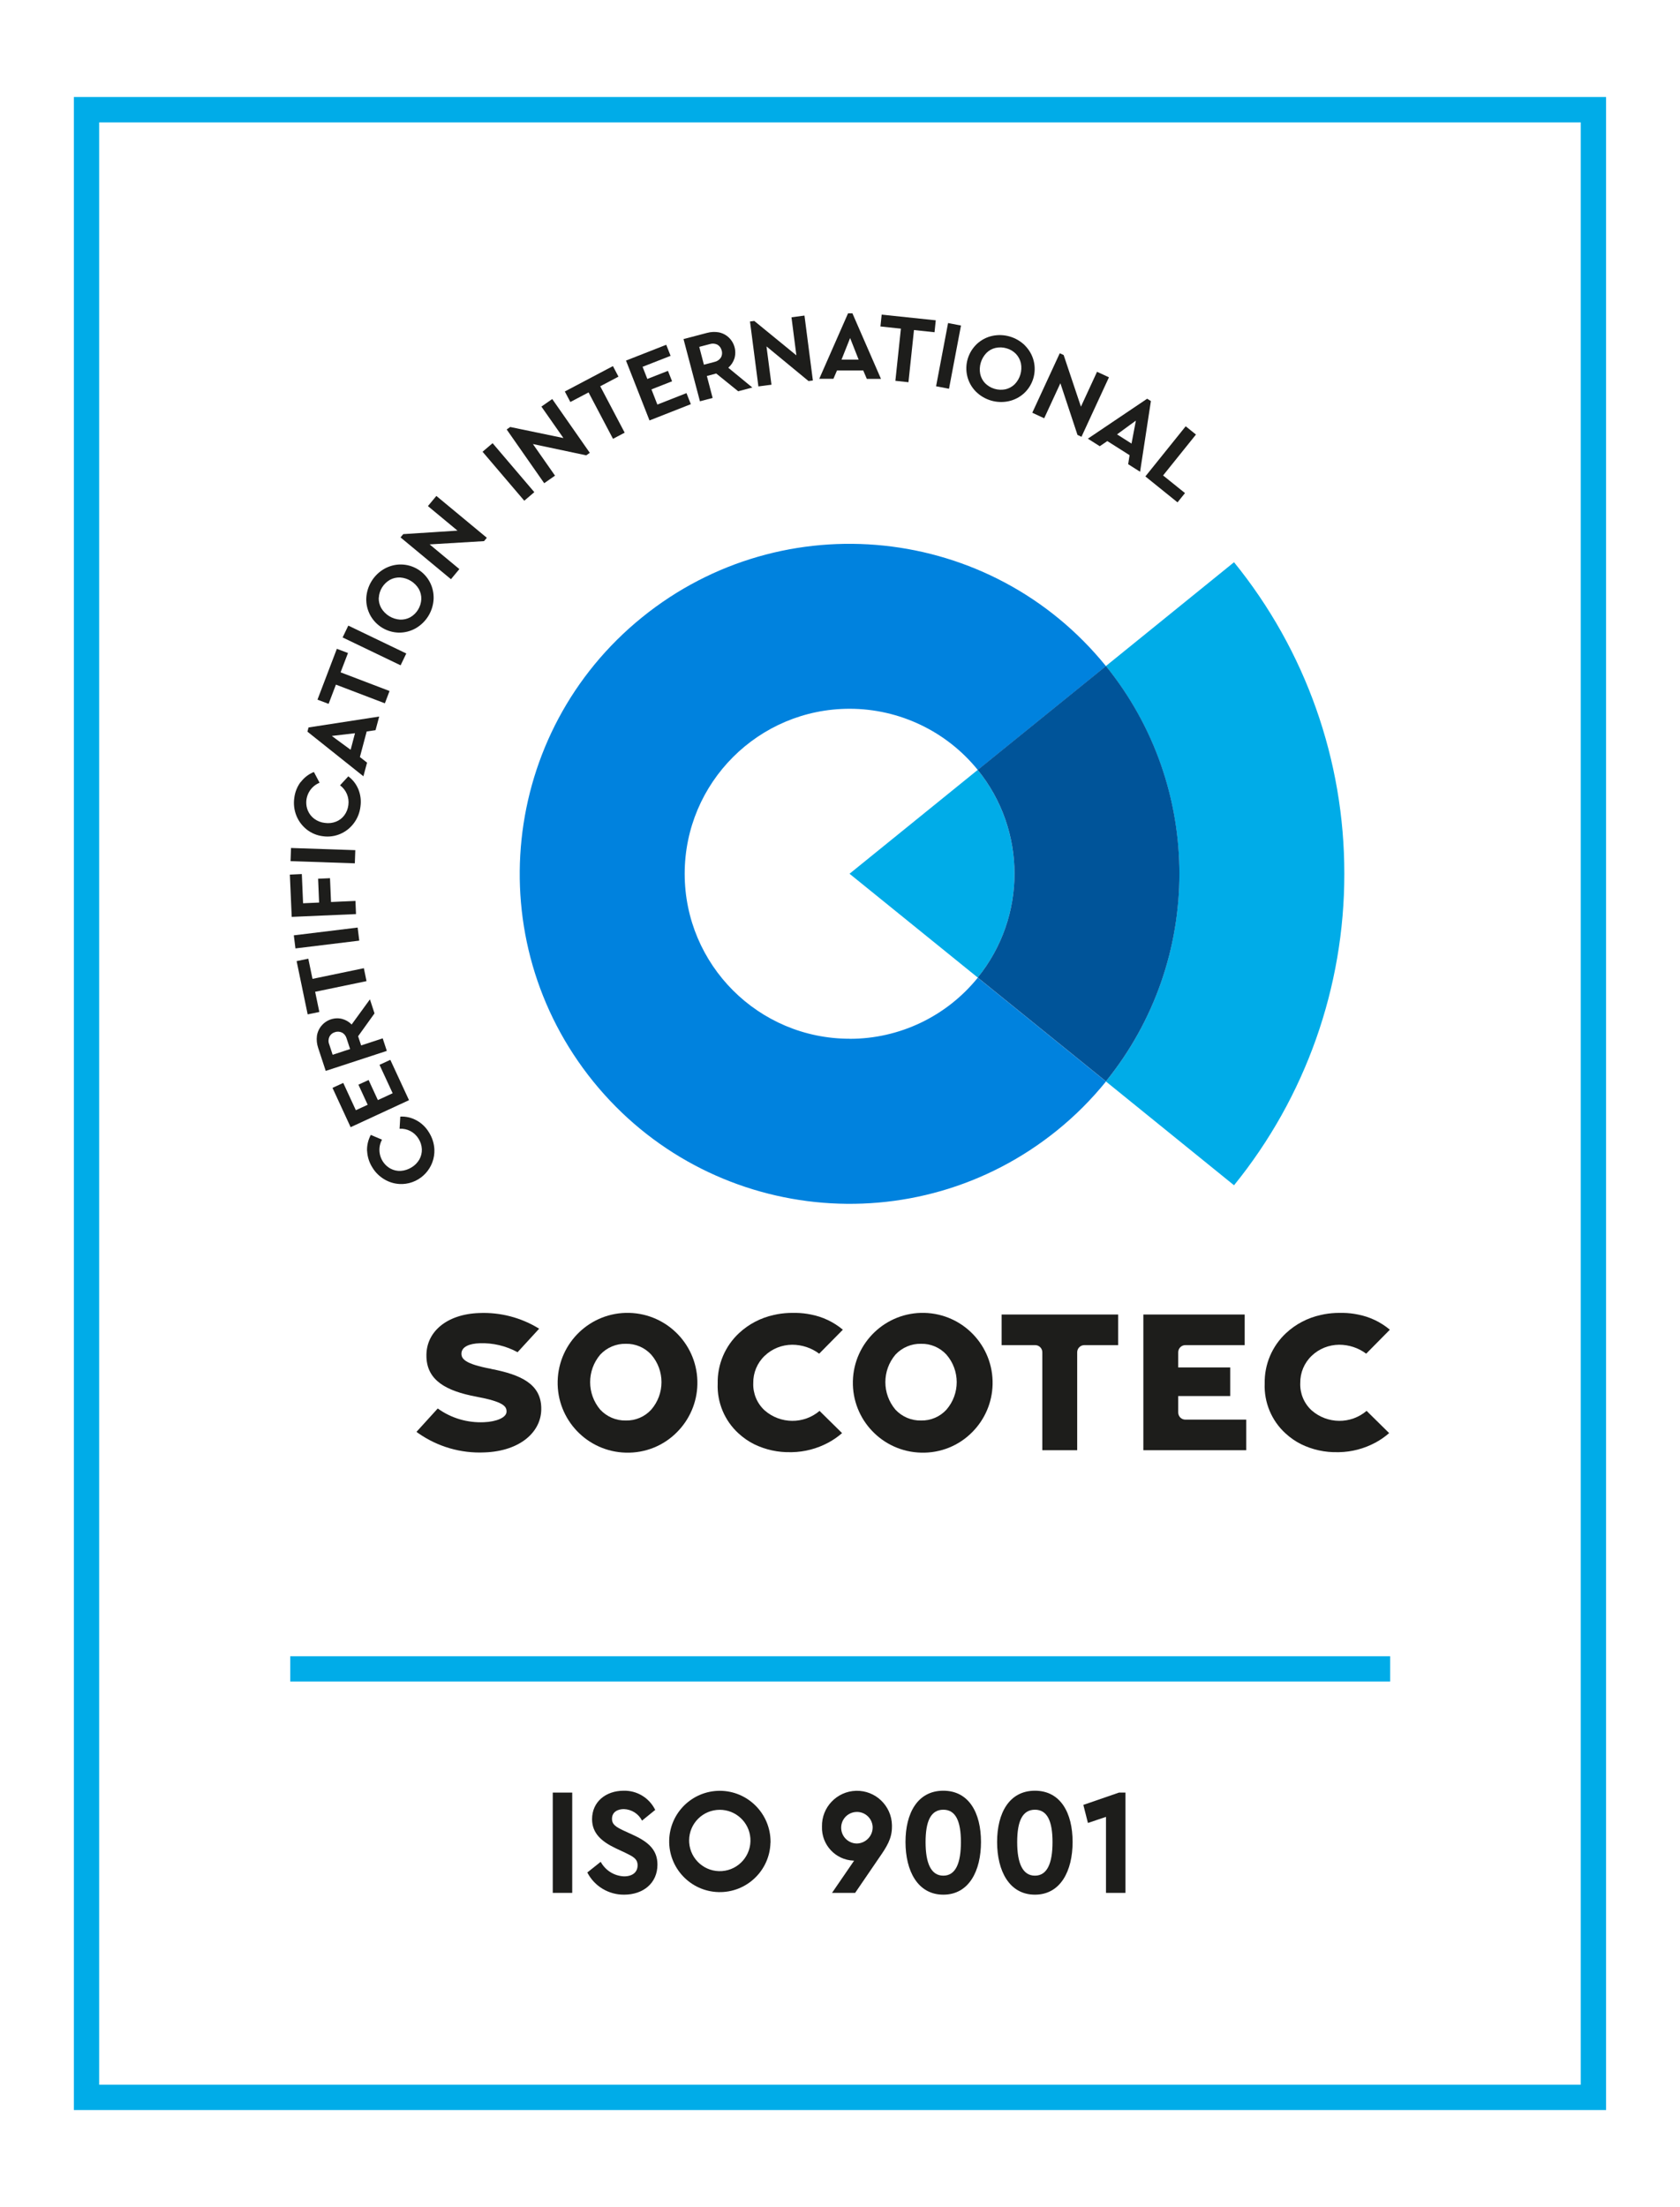
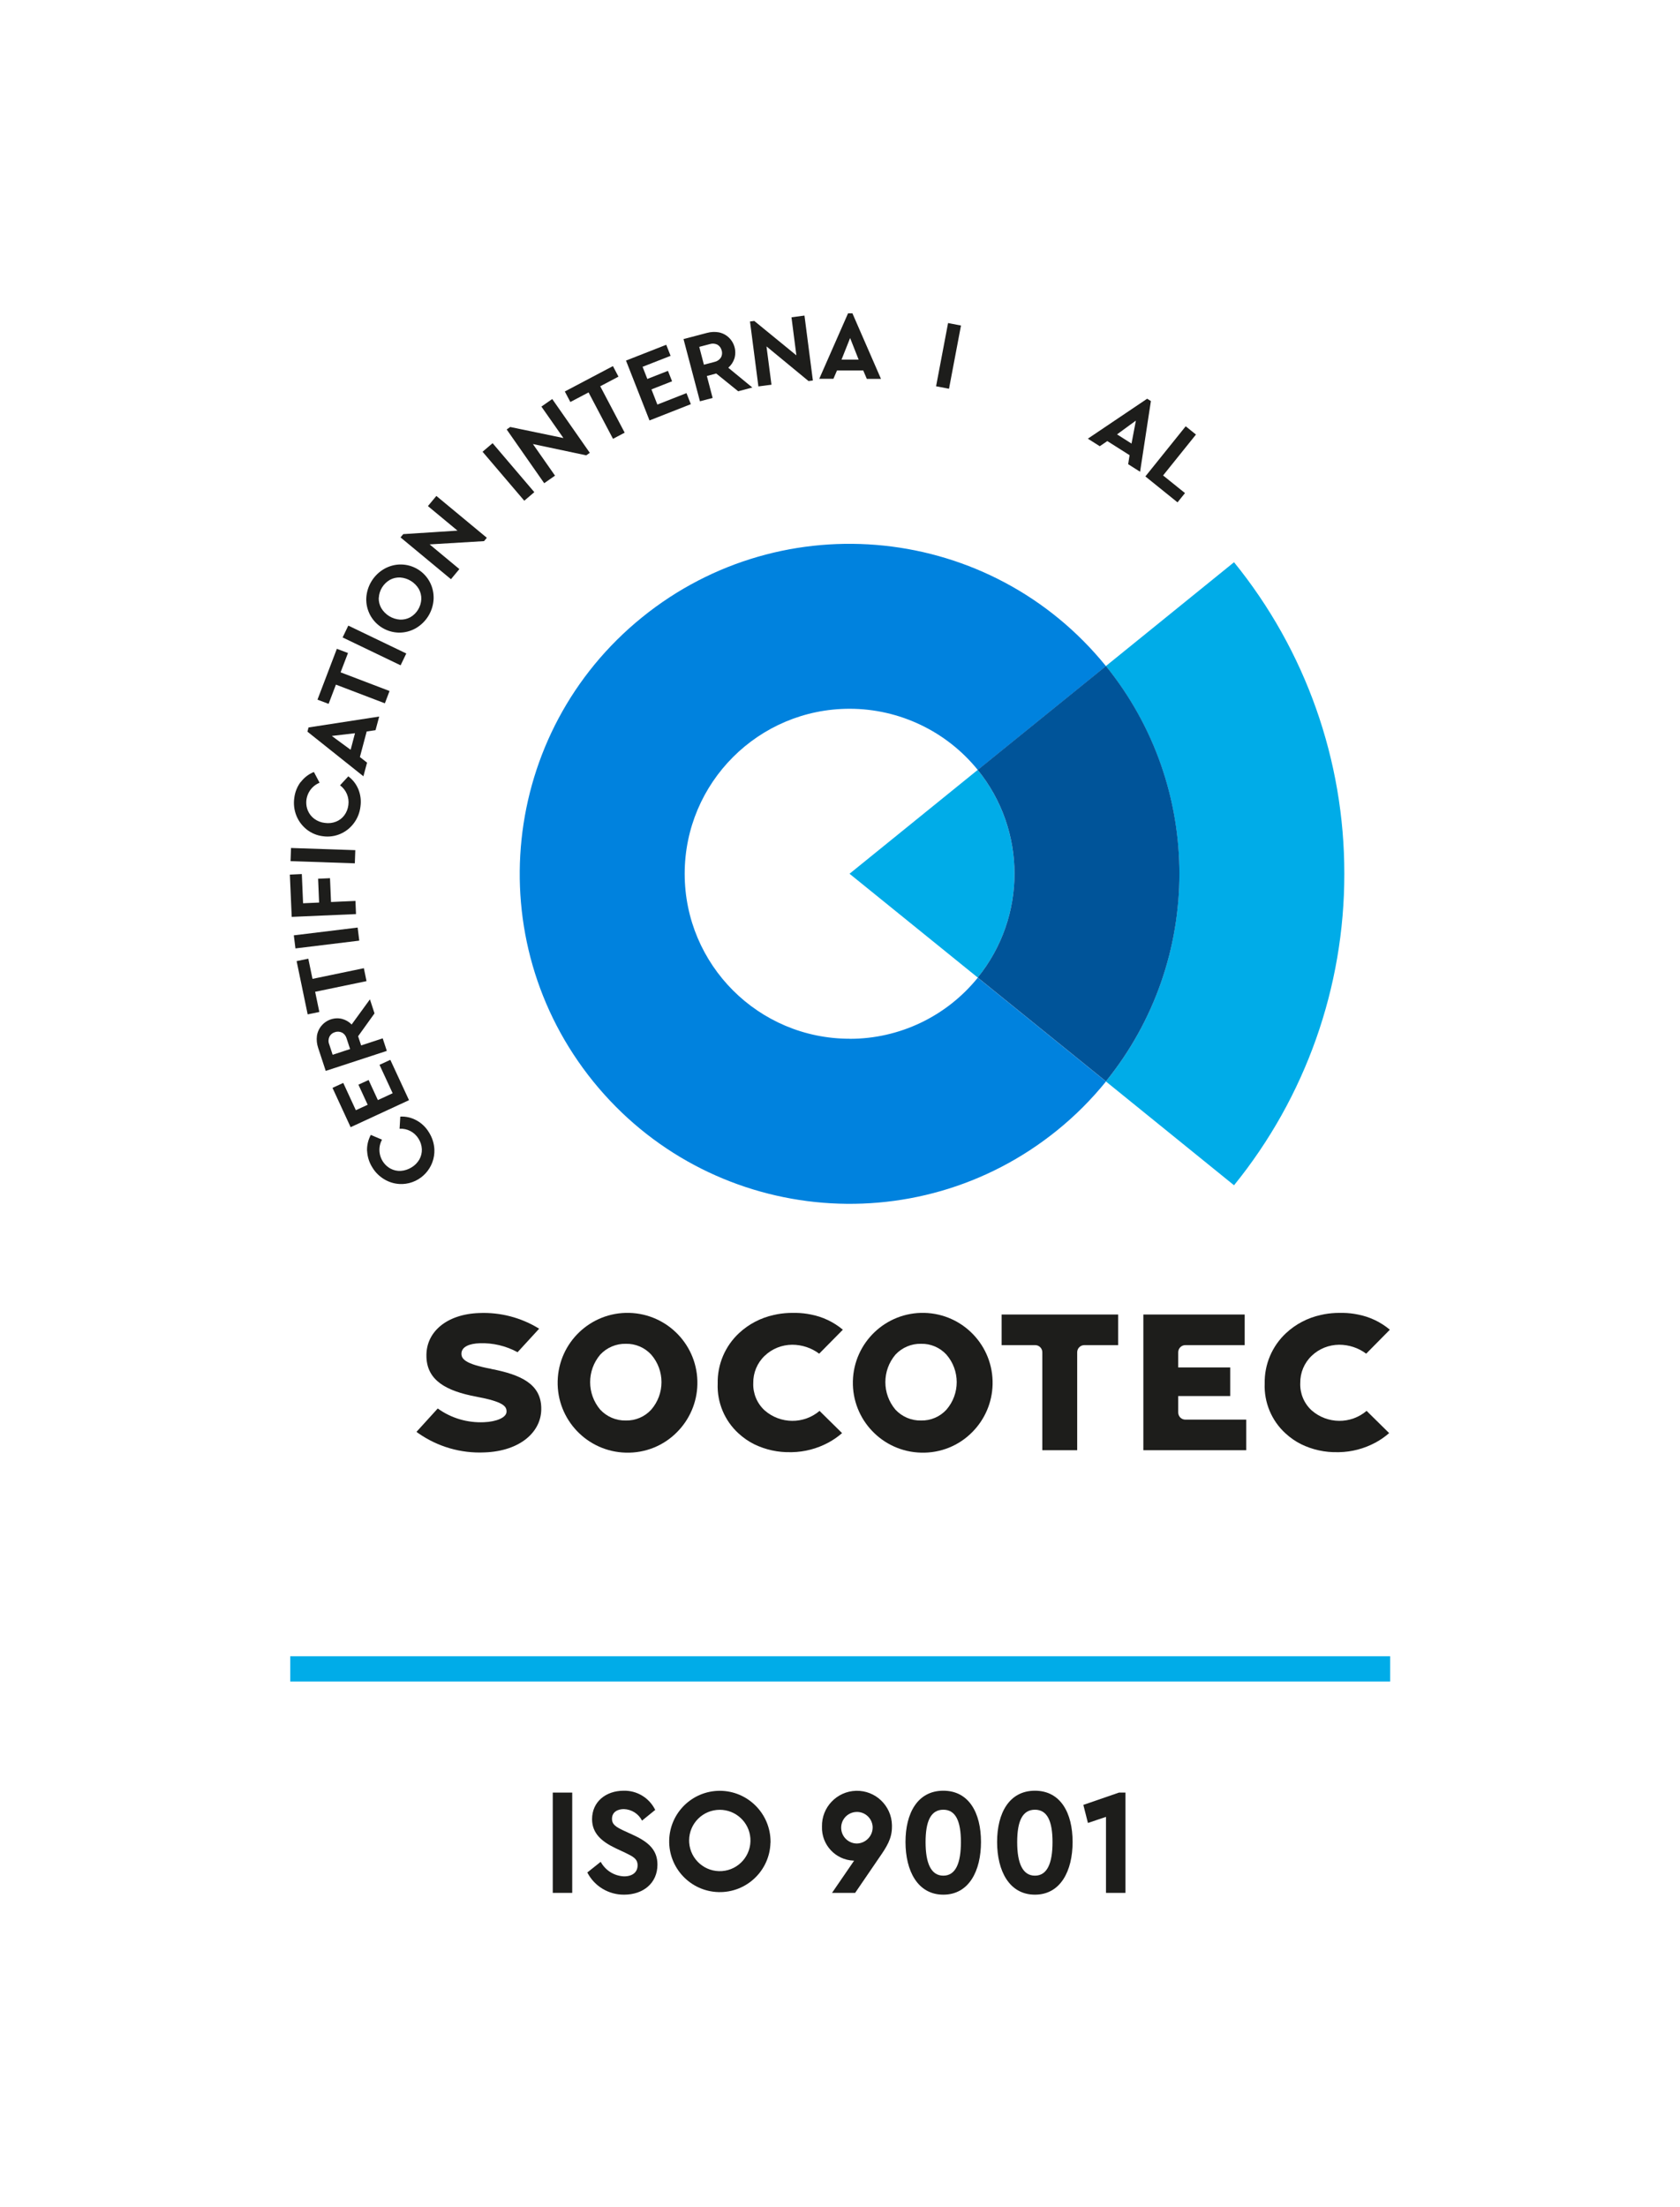
<svg xmlns="http://www.w3.org/2000/svg" id="f461f240-7948-48a8-be64-ff24f5d1abd9" viewBox="0 0 215.85 283.46">
-   <rect width="215.85" height="283.46" style="fill: #fff; stroke-width: 0px;" />
-   <rect x="9.49" y="12.46" width="196.86" height="258.54" style="fill: #00ace8; stroke-width: 0px;" />
  <rect x="12.74" y="15.72" width="190.36" height="252.03" style="fill: #fff; stroke-width: 0px;" />
  <path d="m73.52,243.11h-2.5v-12.88h2.5v12.88Z" style="fill: #1d1d1b; stroke-width: 0px;" />
  <path d="m84.2,232.44l-1.71,1.39c-.45-.88-1.34-1.45-2.34-1.48-.82,0-1.52.39-1.52,1.25,0,.74.54,1.05,1.43,1.48l1.39.64c1.93.9,3.02,1.93,3.02,3.76,0,2.4-1.85,3.86-4.28,3.86-1.99.02-3.82-1.08-4.73-2.85l1.72-1.37c.6,1.11,1.74,1.82,3,1.87,1.08,0,1.74-.53,1.74-1.42,0-.84-.59-1.13-1.56-1.6l-1.32-.62c-1.74-.84-2.97-1.89-2.97-3.71,0-2.22,1.76-3.65,4.06-3.65,1.71-.04,3.28.91,4.04,2.44Z" style="fill: #1d1d1b; stroke-width: 0px;" />
  <path d="m98.99,236.67c-.09,3.59-3.08,6.43-6.67,6.34s-6.43-3.08-6.34-6.67c.09-3.52,2.96-6.33,6.49-6.34,3.61,0,6.54,2.94,6.53,6.56,0,.04,0,.08,0,.12Zm-10.44,0c.16,2.17,2.05,3.8,4.22,3.64,2.17-.16,3.8-2.05,3.64-4.22-.15-2.06-1.87-3.65-3.93-3.65-2.17,0-3.93,1.75-3.94,3.92,0,.11,0,.21.01.32Z" style="fill: #1d1d1b; stroke-width: 0px;" />
  <path d="m114.6,234.62c0,1.54-.67,2.57-1.69,4.04l-3.04,4.45h-2.97l2.84-4.14h-.09c-2.32-.1-4.12-2.05-4.04-4.37-.06-2.48,1.91-4.54,4.39-4.6,2.48-.06,4.54,1.91,4.6,4.39,0,.08,0,.16,0,.24h0Zm-2.48-.02c-.08-1.12-1.04-1.96-2.16-1.88-1.12.08-1.96,1.04-1.88,2.16.07,1.06.96,1.89,2.02,1.89,1.14-.03,2.05-.98,2.02-2.12,0-.01,0-.03,0-.04h0Z" style="fill: #1d1d1b; stroke-width: 0px;" />
  <path d="m126.04,236.57c0,3.71-1.54,6.77-4.84,6.77s-4.86-3.06-4.86-6.77,1.56-6.58,4.86-6.58c3.28,0,4.84,2.83,4.84,6.58Zm-7.12.02c0,2.69.69,4.31,2.28,4.31s2.26-1.62,2.26-4.31-.67-4.16-2.26-4.16c-1.61,0-2.28,1.48-2.28,4.16h0Z" style="fill: #1d1d1b; stroke-width: 0px;" />
  <path d="m137.81,236.57c0,3.71-1.54,6.77-4.84,6.77s-4.86-3.06-4.86-6.77,1.56-6.58,4.86-6.58c3.28,0,4.84,2.83,4.84,6.58Zm-7.12.02c0,2.69.69,4.31,2.28,4.31s2.26-1.62,2.26-4.31-.67-4.16-2.26-4.16c-1.61,0-2.28,1.48-2.28,4.16h0Z" style="fill: #1d1d1b; stroke-width: 0px;" />
  <path d="m144.6,230.23v12.88h-2.5v-9.76l-2.32.78-.59-2.32,4.58-1.58h.83Z" style="fill: #1d1d1b; stroke-width: 0px;" />
  <path d="m109.16,133.41c-11.7,0-21.19-9.49-21.19-21.19,0-11.7,9.49-21.19,21.19-21.19,6.39,0,12.45,2.89,16.47,7.86,4.9-3.97,10.55-8.54,16.47-13.33-14.73-18.19-41.42-21-59.61-6.27-18.19,14.73-21,41.41-6.27,59.61,14.73,18.19,41.41,21,59.61,6.27,2.3-1.86,4.4-3.96,6.27-6.27l-16.47-13.33c-4.02,4.97-10.07,7.86-16.47,7.85Z" style="fill: #0082de; stroke-width: 0px;" />
  <path d="m125.62,125.55c6.3-7.77,6.3-18.89,0-26.67-9.71,7.87-16.47,13.34-16.47,13.34l16.47,13.33Z" style="fill: #00ace8; stroke-width: 0px;" />
  <path d="m172.72,112.22c.02-14.57-4.98-28.7-14.17-40.01l-16.47,13.34c12.59,15.55,12.59,37.79,0,53.34l16.47,13.34c9.18-11.31,14.19-25.44,14.17-40.01Z" style="fill: #00ace8; stroke-width: 0px;" />
  <path d="m142.09,85.55c-5.92,4.79-11.57,9.37-16.47,13.33,6.3,7.77,6.3,18.89,0,26.67l16.47,13.33c12.59-15.55,12.59-37.79,0-53.34h0Z" style="fill: #005499; stroke-width: 0px;" />
  <path d="m105.32,181.19c-2.04,1.75-5.06,1.72-7.08-.05-.98-.9-1.51-2.18-1.46-3.5-.02-1.33.51-2.6,1.47-3.51.95-.91,2.21-1.41,3.53-1.42,1.25,0,2.47.4,3.47,1.15l3.04-3.08c-1.18-.99-2.59-1.66-4.1-1.95-.63-.13-1.27-.2-1.92-.21h-.06c-.12,0-.24,0-.36,0h-.05s-.04,0-.05,0c-.12,0-.24,0-.36.01h-.06c-.65.03-1.29.11-1.92.26-1.66.36-3.2,1.16-4.45,2.32-1.8,1.67-2.8,4.03-2.75,6.48-.1,2.43.89,4.79,2.69,6.42.59.54,1.26,1.01,1.98,1.37h0c1.47.72,3.09,1.07,4.72,1.03.03,0,.05,0,.05,0,.05,0,.08,0,.1,0,1.63-.03,3.22-.45,4.66-1.22h0c.64-.34,1.24-.76,1.78-1.23l-2.9-2.86Z" style="fill: #1d1d1b; stroke-width: 0px;" />
  <path d="m175.6,181.19c-2.04,1.75-5.06,1.72-7.08-.05-.98-.9-1.51-2.18-1.46-3.5-.02-1.33.51-2.6,1.47-3.51.95-.91,2.21-1.41,3.53-1.42,1.25,0,2.47.4,3.47,1.15l3.04-3.08c-1.18-.99-2.59-1.66-4.1-1.95-.63-.13-1.27-.2-1.92-.21h-.06c-.12,0-.24,0-.36,0h-.04s-.05,0-.05,0c-.14,0-.26,0-.37.01h-.06c-.65.03-1.29.11-1.92.26-1.66.36-3.2,1.16-4.45,2.32-1.8,1.67-2.8,4.03-2.75,6.48-.1,2.43.89,4.79,2.69,6.42.59.54,1.26,1.01,1.98,1.37h0c1.47.72,3.09,1.07,4.72,1.03.03,0,.05,0,.08,0,0,0,.05,0,.08,0,1.63-.03,3.22-.45,4.66-1.22h0c.64-.34,1.24-.76,1.78-1.23l-2.9-2.86Z" style="fill: #1d1d1b; stroke-width: 0px;" />
  <path d="m118.34,186.57c-4.95-.12-8.88-4.23-8.76-9.19.12-4.95,4.23-8.88,9.19-8.76,4.95.12,8.88,4.23,8.76,9.19-.05,2.3-.99,4.49-2.61,6.12-1.73,1.76-4.11,2.71-6.57,2.64Zm0-4.13c1.24.03,2.43-.48,3.26-1.39,1.76-2.03,1.76-5.04,0-7.07-.84-.91-2.02-1.42-3.26-1.39-1.24-.03-2.44.48-3.29,1.39-1.73,2.04-1.73,5.03,0,7.07.85.91,2.04,1.42,3.29,1.39Z" style="fill: #1d1d1b; stroke-width: 0px;" />
  <path d="m80.41,186.57c-4.95-.12-8.88-4.23-8.76-9.19s4.23-8.88,9.19-8.76c4.95.12,8.88,4.23,8.76,9.19-.05,2.3-.99,4.49-2.61,6.12-1.73,1.76-4.11,2.71-6.57,2.64Zm0-4.13c1.24.03,2.43-.48,3.26-1.39,1.76-2.03,1.76-5.04,0-7.07-.84-.91-2.02-1.42-3.26-1.39-1.24-.03-2.44.48-3.29,1.39-1.73,2.04-1.73,5.03,0,7.07.85.91,2.04,1.42,3.29,1.39Z" style="fill: #1d1d1b; stroke-width: 0px;" />
  <path d="m143.65,168.83h-14.96v3.93h4.31c.51,0,.92.41.92.92v12.58h4.48v-12.58c0-.51.41-.92.92-.92h4.34v-3.93Z" style="fill: #1d1d1b; stroke-width: 0px;" />
  <path d="m160.12,182.33h-7.82c-.51,0-.92-.41-.92-.92v-2.11h6.68v-3.67h-6.68v-1.95c0-.51.41-.92.92-.92h7.62v-3.93h-13.02v17.43h13.22v-3.93Z" style="fill: #1d1d1b; stroke-width: 0px;" />
  <path d="m63.11,175.81c-3.48-.65-3.87-1.33-3.82-2.05h0c.08-.8,1.02-1.2,2.35-1.24,1.7-.06,3.37.34,4.86,1.15l2.77-3.02h0c-2.31-1.43-5-2.13-7.71-2.01-4.18.14-6.88,2.45-6.77,5.61v.05c.1,2.98,2.51,4.35,6.41,5.08,3.44.64,3.86,1.23,3.88,1.85v.05c.03.79-1.34,1.32-2.88,1.38-2.12.1-4.22-.51-5.94-1.75h-.03s-2.72,2.99-2.72,2.99l.23.17c2.49,1.74,5.48,2.61,8.51,2.47,4.58-.16,7.4-2.66,7.29-5.76v-.05c-.1-2.96-2.57-4.17-6.43-4.91Z" style="fill: #1d1d1b; stroke-width: 0px;" />
  <path d="m47.16,147.84c-.03-.72.14-1.44.48-2.08l1.44.61c-.72,1.33-.23,2.99,1.09,3.72.41.22.87.32,1.33.29.49-.03.96-.19,1.38-.45.42-.25.77-.61,1.01-1.03.22-.4.33-.86.31-1.31-.02-.48-.17-.94-.43-1.35-.52-.84-1.45-1.33-2.43-1.27l.09-1.56c.72-.04,1.44.13,2.08.48.66.36,1.21.89,1.6,1.54.42.66.66,1.41.7,2.18.1,2.36-1.73,4.36-4.09,4.46-.02,0-.04,0-.07,0-.75.02-1.5-.17-2.16-.54-.68-.38-1.25-.92-1.65-1.59-.4-.63-.63-1.35-.67-2.1Z" style="fill: #1d1d1b; stroke-width: 0px;" />
  <path d="m44.1,139.08l1.62,3.51,1.52-.7-1.19-2.58,1.31-.6,1.19,2.58,1.9-.88-1.69-3.65,1.39-.64,2.4,5.18-7.5,3.47-2.33-5.05,1.39-.64Z" style="fill: #1d1d1b; stroke-width: 0px;" />
  <path d="m48.12,130.15l-2.11,2.94.39,1.18,2.77-.91.53,1.61-7.85,2.57-.97-2.95c-.17-.5-.23-1.04-.16-1.57.23-1.44,1.59-2.43,3.03-2.2.06.01.13.02.19.04.47.12.9.37,1.24.72l2.35-3.23.59,1.81Zm-3.14,4.58l-.44-1.34c-.09-.33-.3-.61-.6-.77-.29-.14-.62-.16-.92-.05-.31.09-.56.3-.7.59-.14.31-.15.66-.02.97l.44,1.34,2.25-.74Z" style="fill: #1d1d1b; stroke-width: 0px;" />
  <path d="m39.61,123.12l.54,2.6,6.6-1.37.34,1.66-6.6,1.37.54,2.59-1.5.31-1.42-6.84,1.5-.31Z" style="fill: #1d1d1b; stroke-width: 0px;" />
  <path d="m45.95,119.13l.21,1.68-8.2,1-.21-1.68,8.2-1Z" style="fill: #1d1d1b; stroke-width: 0px;" />
  <path d="m38.78,112.27l.16,3.74,2.06-.09-.13-3.06,1.53-.07.13,3.06,3.14-.14.07,1.69-8.26.36-.24-5.43,1.53-.07Z" style="fill: #1d1d1b; stroke-width: 0px;" />
  <path d="m45.65,109.19l-.06,1.69-8.26-.28.06-1.69,8.26.28Z" style="fill: #1d1d1b; stroke-width: 0px;" />
  <path d="m38.64,100.45c.43-.58,1.02-1.03,1.69-1.3l.73,1.38c-1.4.57-2.08,2.17-1.51,3.57.18.43.47.8.84,1.07.4.29.86.47,1.35.52.48.07.98.02,1.43-.16.43-.17.8-.45,1.07-.82.29-.39.46-.84.52-1.32.13-.98-.28-1.94-1.07-2.53l1.06-1.15c.58.43,1.03,1.01,1.3,1.68.28.7.37,1.46.26,2.21-.09.77-.38,1.51-.85,2.13-.92,1.24-2.44,1.89-3.97,1.67-.76-.09-1.48-.39-2.08-.86-.59-.47-1.05-1.08-1.33-1.78-.29-.72-.38-1.51-.27-2.28.09-.74.37-1.45.82-2.05Z" style="fill: #1d1d1b; stroke-width: 0px;" />
  <path d="m47.11,93.96l-.87,3.27.92.72-.47,1.75-7.19-5.73.14-.54,9.08-1.4-.47,1.75-1.16.17Zm-4.48.56l2.42,1.78.56-2.13-2.98.35Z" style="fill: #1d1d1b; stroke-width: 0px;" />
  <path d="m44.71,83.87l-.95,2.48,6.29,2.4-.6,1.58-6.29-2.4-.94,2.47-1.43-.54,2.49-6.53,1.43.54Z" style="fill: #1d1d1b; stroke-width: 0px;" />
  <path d="m52.2,83.93l-.73,1.52-7.45-3.58.73-1.52,7.45,3.58Z" style="fill: #1d1d1b; stroke-width: 0px;" />
  <path d="m49.37,73.06c.66-.37,1.4-.57,2.16-.56,1.56.02,2.98.89,3.7,2.27.35.67.51,1.42.48,2.17-.08,1.57-.95,2.98-2.31,3.76-.66.37-1.4.56-2.15.55-1.55-.03-2.97-.9-3.7-2.27-.35-.67-.52-1.41-.49-2.16.08-1.56.95-2.98,2.31-3.76h0Zm-.71,3.74c-.01.46.1.91.33,1.31.51.85,1.41,1.4,2.4,1.47.46.02.91-.08,1.32-.3.84-.48,1.37-1.36,1.42-2.32.02-.46-.1-.92-.32-1.32-.51-.85-1.4-1.4-2.39-1.47-.46-.02-.92.08-1.32.3-.84.48-1.38,1.35-1.43,2.32Z" style="fill: #1d1d1b; stroke-width: 0px;" />
  <path d="m56.07,63.7l6.48,5.37-.36.43-6.99.42,3.82,3.17-1.08,1.3-6.48-5.37.35-.42,6.97-.45-3.8-3.15,1.08-1.3Z" style="fill: #1d1d1b; stroke-width: 0px;" />
  <path d="m68.65,63.21l-1.29,1.1-5.36-6.29,1.29-1.1,5.36,6.29Z" style="fill: #1d1d1b; stroke-width: 0px;" />
  <path d="m70.96,51.26l4.82,6.9-.46.32-6.85-1.45,2.84,4.06-1.39.97-4.82-6.9.45-.32,6.84,1.42-2.83-4.04,1.39-.97Z" style="fill: #1d1d1b; stroke-width: 0px;" />
  <path d="m79.47,48.37l-2.35,1.24,3.14,5.96-1.5.79-3.14-5.96-2.34,1.23-.71-1.35,6.18-3.26.71,1.35Z" style="fill: #1d1d1b; stroke-width: 0px;" />
  <path d="m86.16,45.7l-3.6,1.41.61,1.56,2.65-1.04.53,1.34-2.65,1.04.76,1.95,3.74-1.47.56,1.42-5.31,2.09-3.02-7.69,5.17-2.03.56,1.42Z" style="fill: #1d1d1b; stroke-width: 0px;" />
  <path d="m94.83,50.24l-2.81-2.27-1.2.32.74,2.82-1.63.43-2.11-7.99,3-.79c.51-.14,1.05-.17,1.57-.07,1.43.31,2.33,1.73,2.02,3.16-.01.06-.03.13-.05.19-.15.46-.42.87-.79,1.19l3.09,2.54-1.84.49Zm-4.39-3.4l1.37-.36c.33-.07.62-.27.81-.55.16-.28.2-.61.1-.92-.07-.31-.27-.58-.54-.74-.3-.15-.65-.18-.97-.08l-1.37.36.6,2.29Z" style="fill: #1d1d1b; stroke-width: 0px;" />
  <path d="m103.36,40.53l1.08,8.34-.56.07-5.4-4.45.64,4.92-1.68.22-1.08-8.34.55-.07,5.41,4.42-.63-4.89,1.68-.22Z" style="fill: #1d1d1b; stroke-width: 0px;" />
  <path d="m110.92,47.58h-3.38s-.46,1.07-.46,1.07h-1.82s3.7-8.41,3.7-8.41h.56s3.67,8.42,3.67,8.42h-1.82s-.46-1.08-.46-1.08Zm-1.69-4.18l-1.11,2.79h2.2s-1.1-2.79-1.1-2.79Z" style="fill: #1d1d1b; stroke-width: 0px;" />
-   <path d="m120.07,42.67l-2.64-.28-.71,6.7-1.68-.18.71-6.7-2.63-.28.16-1.52,6.95.73-.16,1.52Z" style="fill: #1d1d1b; stroke-width: 0px;" />
  <path d="m121.93,49.93l-1.66-.32,1.54-8.12,1.66.32-1.54,8.12Z" style="fill: #1d1d1b; stroke-width: 0px;" />
-   <path d="m131.72,44.41c.53.54.91,1.21,1.09,1.94.38,1.51-.1,3.11-1.24,4.16-.56.51-1.24.86-1.98,1.02-1.53.33-3.13-.15-4.23-1.26-.53-.54-.9-1.21-1.08-1.94-.37-1.51.11-3.1,1.24-4.16.55-.51,1.23-.87,1.97-1.03,1.53-.33,3.13.15,4.23,1.26h0Zm-3.8.27c-.45.1-.86.33-1.18.65-.69.72-.99,1.72-.8,2.7.1.45.31.86.63,1.19.68.68,1.66.97,2.61.78.45-.1.86-.33,1.19-.65.69-.71.99-1.71.8-2.69-.1-.45-.32-.87-.63-1.2-.33-.34-.74-.59-1.2-.72-.46-.14-.94-.16-1.41-.06Z" style="fill: #1d1d1b; stroke-width: 0px;" />
-   <path d="m142.48,48.46l-3.53,7.64-.51-.24-2.2-6.64-2.08,4.5-1.53-.71,3.53-7.64.5.23,2.22,6.63,2.07-4.48,1.53.71Z" style="fill: #1d1d1b; stroke-width: 0px;" />
  <path d="m145.13,58.46l-2.86-1.81-.97.66-1.53-.97,7.62-5.13.48.3-1.39,9.08-1.53-.97.18-1.16Zm.81-4.44l-2.42,1.77,1.86,1.18.56-2.95Z" style="fill: #1d1d1b; stroke-width: 0px;" />
  <path d="m149.43,61.06l2.82,2.27-.96,1.19-4.13-3.33,5.18-6.44,1.32,1.06-4.22,5.25Z" style="fill: #1d1d1b; stroke-width: 0px;" />
  <rect x="37.29" y="212.72" width="141.32" height="3.25" style="fill: #00ace8; stroke-width: 0px;" />
</svg>